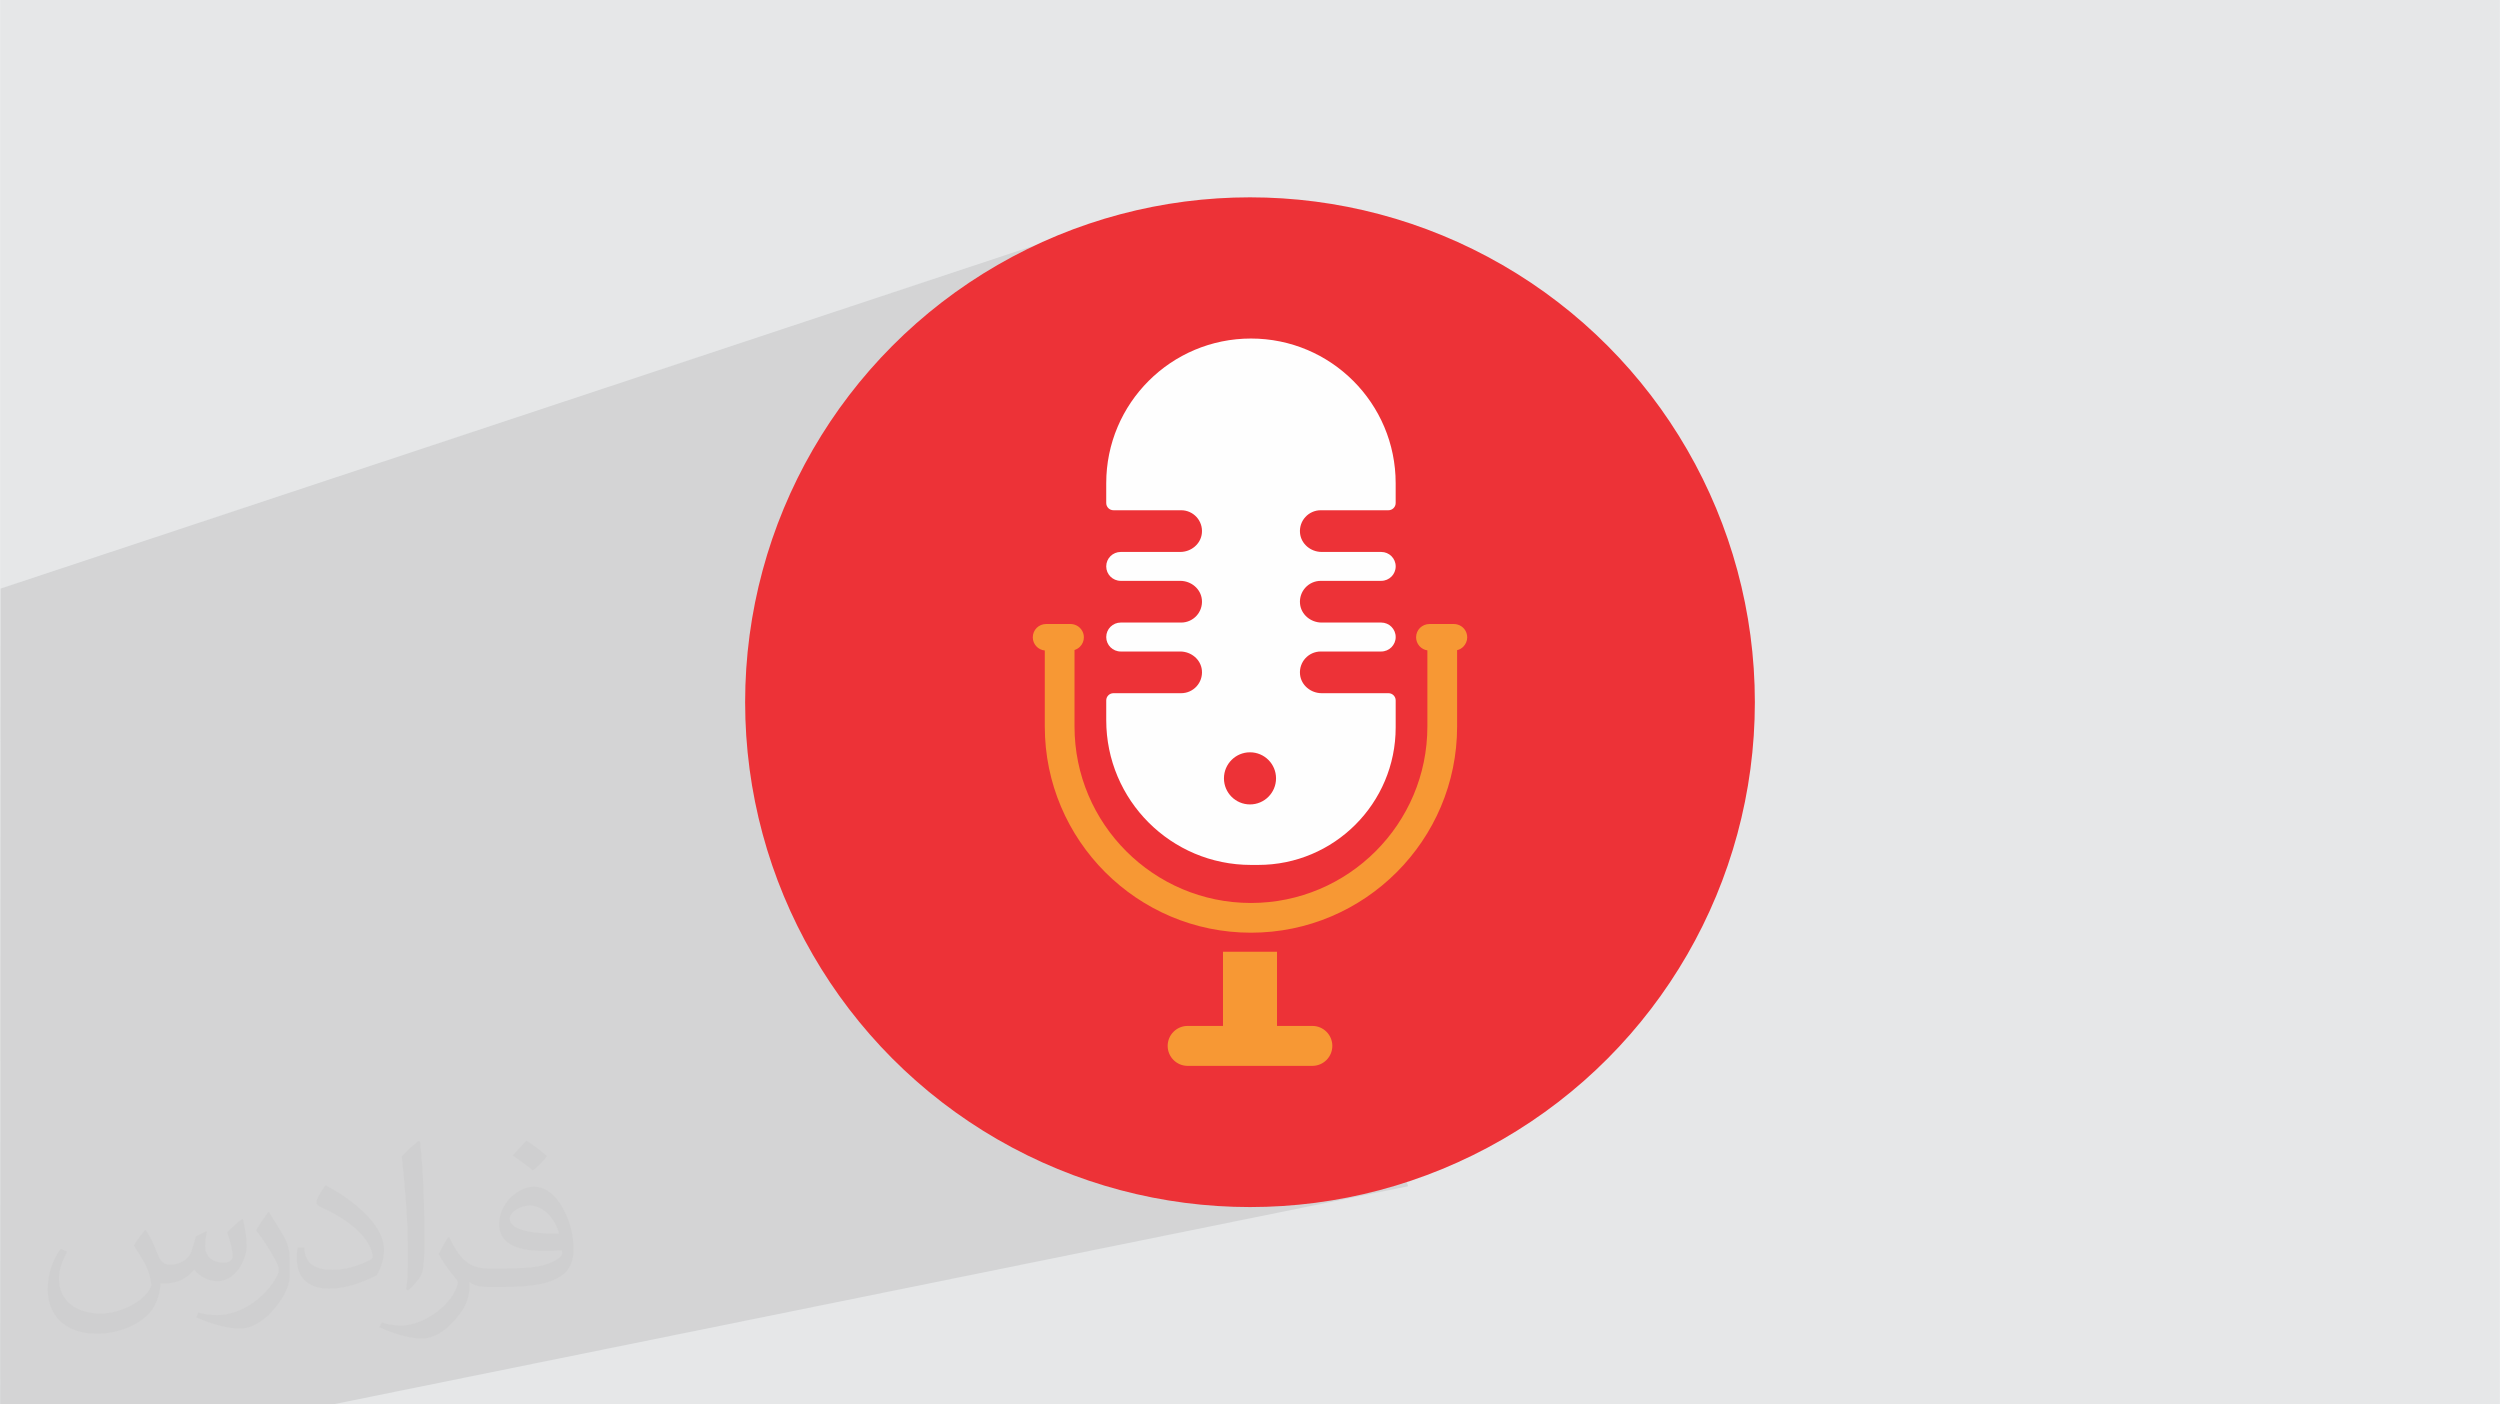
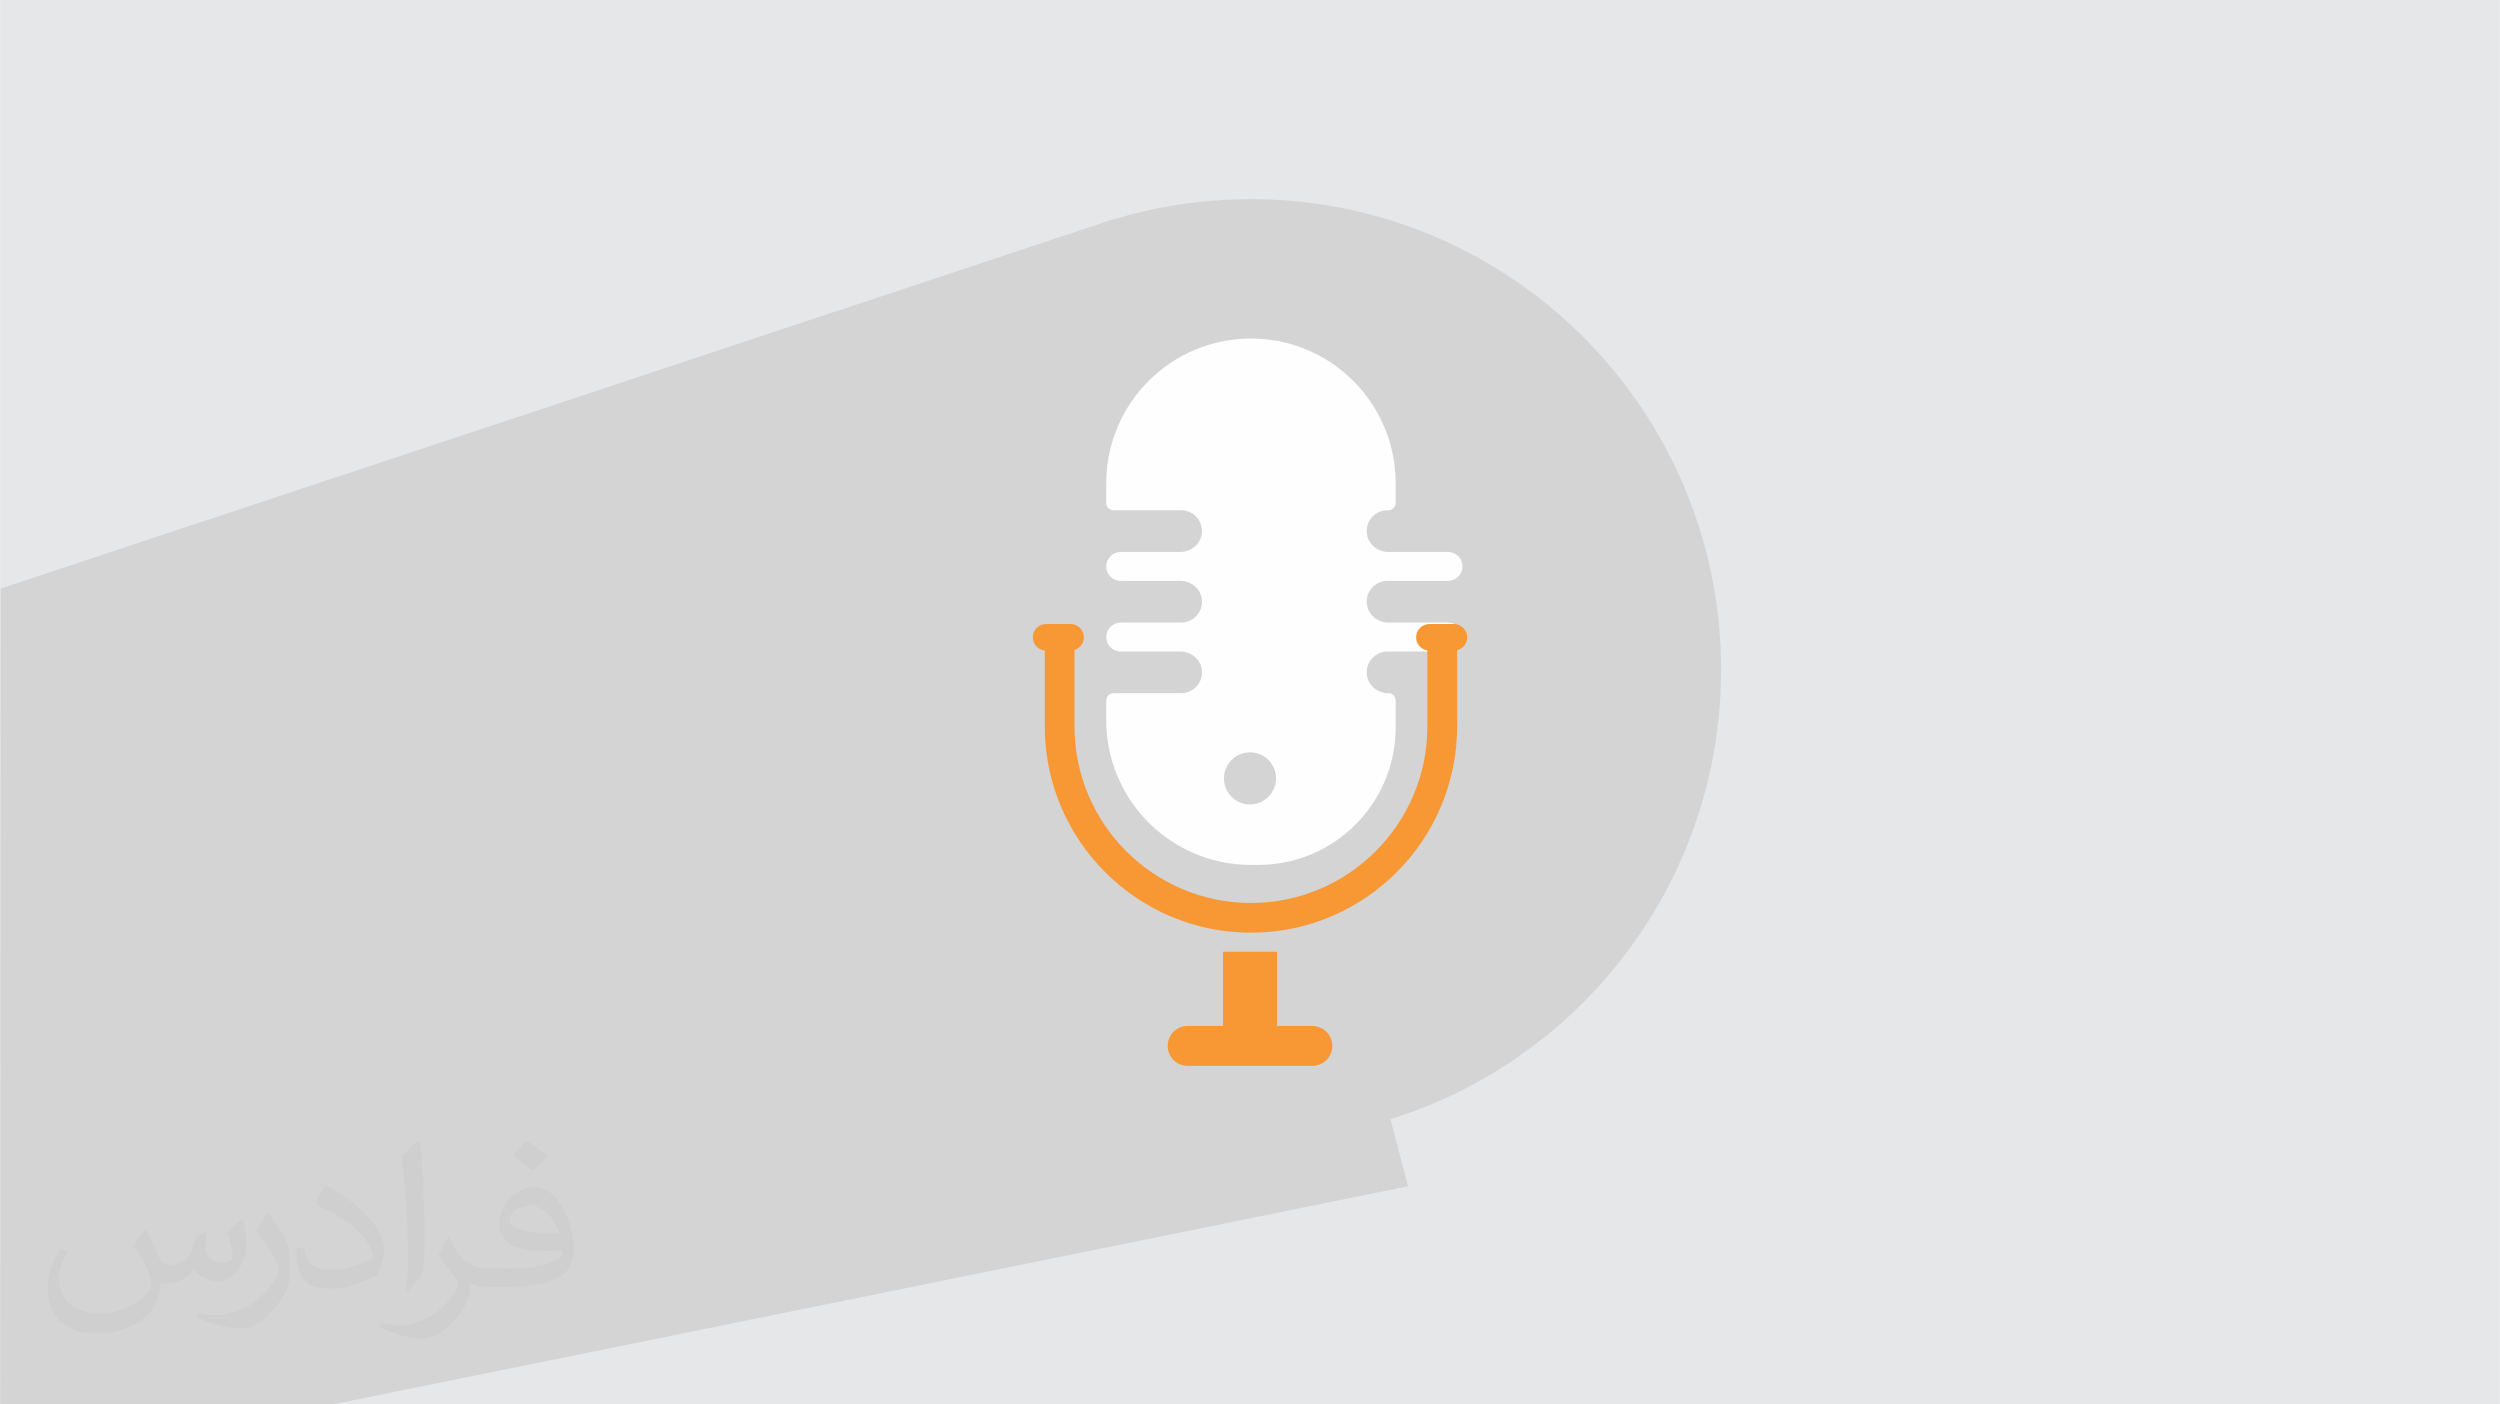
<svg xmlns="http://www.w3.org/2000/svg" xml:space="preserve" width="3.708in" height="2.083in" version="1.1" style="shape-rendering:geometricPrecision; text-rendering:geometricPrecision; image-rendering:optimizeQuality; fill-rule:evenodd; clip-rule:evenodd" viewBox="0 0 3702.73 2080.18">
  <defs>
    <style type="text/css">
   
    .fil3 {fill:#ED3237}
    .fil0 {fill:#E6E7E8}
    .fil4 {fill:#FEFEFE;fill-rule:nonzero}
    .fil5 {fill:#F79834;fill-rule:nonzero}
    .fil2 {fill:#373435;fill-opacity:0.031}
    .fil1 {fill:#373435;fill-opacity:0.102}
   
  </style>
  </defs>
  <g id="Layer_x0020_1">
    <polygon class="fil0" points="-0,0 3702.73,0 3702.73,2080.18 -0,2080.18 " />
    <polygon class="fil1" points="492.94,2080.18 -0,2080.18 0.76,871.79 1644.82,326.18 1677.9,316.78 1711.63,309 1745.96,302.87 1780.84,298.44 1816.25,295.75 1852.12,294.84 1888,295.75 1923.4,298.44 1958.29,302.87 1992.62,309 2026.35,316.78 2059.43,326.18 2091.82,337.14 2123.48,349.62 2154.36,363.58 2184.42,378.98 2213.61,395.76 2241.89,413.9 2269.23,433.33 2295.56,454.03 2320.86,475.94 2345.07,499.02 2368.15,523.24 2390.06,548.53 2410.76,574.87 2430.19,602.2 2448.33,630.48 2465.11,659.67 2480.51,689.74 2494.47,720.61 2506.95,752.27 2517.91,784.67 2527.31,817.75 2535.09,851.47 2541.22,885.8 2545.65,920.69 2548.35,956.1 2549.25,991.97 2548.35,1027.85 2545.65,1063.25 2541.22,1098.14 2535.09,1132.47 2527.31,1166.2 2517.91,1199.27 2506.95,1231.67 2494.47,1263.33 2480.51,1294.21 2465.11,1324.27 2448.33,1353.46 2430.19,1381.74 2410.76,1409.08 2390.06,1435.41 2368.15,1460.71 2345.07,1484.92 2320.86,1508 2295.56,1529.91 2269.23,1550.61 2241.89,1570.04 2213.61,1588.18 2184.42,1604.96 2154.36,1620.36 2123.48,1634.32 2091.82,1646.8 2059.43,1657.76 2085.46,1757.11 " />
    <path class="fil2" d="M215.96 1821.93c7.07,10.71 11.65,21.01 16.13,32.45 3.33,6.66 5.09,18.93 20.7,18.93 4.57,0 11.13,-1.35 16.95,-4.57 6.55,-3.44 11.54,-8.64 14.15,-16.53l6.24 -21.01 15.19 -7.49 1.04 1.04c-2.08,7.91 -2.59,15.5 -2.59,21.43 0,17.57 15.19,24.23 27.25,24.23 7.07,0 13.42,-3.44 13.42,-9.89 0,-8.32 -3.53,-22.47 -8.12,-35.16 7.07,-7.07 14.15,-14.15 22.26,-19.87l1.25 0.63c3.53,14.98 5.51,29.75 5.51,39.63 0,9.67 -4.27,20.39 -7.8,27.36 -7.28,13.73 -20.18,24.65 -35.78,24.65 -11.85,0 -25.06,-5.93 -34.12,-16.95l-0.52 0c-8.53,10.61 -21.74,20.18 -42.86,20.18l-6.55 0c-1.04,13.94 -4.05,23.81 -8.64,32.66 -12.58,24.54 -49.92,41.92 -85.08,41.92 -48.89,0 -73.43,-28.19 -73.43,-65.73 0,-23.19 7.59,-44.72 19.24,-60.01l9.56 3.95c-7.28,13.94 -12.17,27.04 -12.17,39.94 0,35.16 28.61,51.9 61.58,51.9 30.58,0 68.44,-19.45 75.31,-42.02 -2.59,-24.65 -11.85,-36.19 -26,-58.66 4.27,-7.49 9.78,-14.98 16.64,-22.98l1.25 0 0 0 0 0 -0.01 -0.04zm563.83 -132.3c10.3,6.45 20.39,14.04 30.27,22.78 -5.51,7.8 -12.38,14.88 -20.91,21.12 -9.89,-8.01 -19.76,-14.88 -29.86,-22.16 6.86,-7.7 13.63,-15.08 20.49,-21.74l0 0 0 0 0 0 0 0 0 0 0.01 0zm5.3 96.11c-16.64,0 -30.27,10.92 -30.27,19.03 0,17.38 33.28,22.78 73.12,22.56 -4.99,-20.39 -22.47,-41.61 -42.86,-41.61l0 0.01zm-37.35 92.99c21.64,0 40.57,-0.63 55.02,-4.27 16.13,-4.05 29.75,-12.17 29.75,-17.78 0,-1.46 0,-3.22 -0.52,-4.68 -9.05,0.83 -19.45,0.83 -28.5,0.83 -29.33,0 -51.79,-6.66 -60.64,-23.09 -2.19,-4.57 -3.74,-9.67 -3.74,-15.5 0,-15.92 6.86,-31.41 18.93,-42.13 10.08,-8.84 21.22,-14.35 32.55,-14.35 20.49,0 36.81,16.44 48.26,42.34 6.24,14.15 10.5,30.47 10.5,51.07 0,13.73 -3.74,25.27 -12.27,33.8 -15.92,15.4 -45.24,21.22 -90.17,21.22l-20.39 0 0 0 -5.3 0c-11.13,0 -19.14,-1.98 -25.48,-6.86l-1.04 0c0.31,2.59 0.52,5.09 0.52,7.49 0,10.08 -3.33,22.98 -10.08,33.28 -19.97,29.64 -41.61,42.53 -60.33,42.53 -18.93,0 -42.13,-7.28 -63.03,-16.75l3.74 -7.28c6.76,2.81 16.13,4.68 29.02,4.68 33.8,0 78.21,-32.45 83.72,-64.17 -1.25,-2.59 -3.53,-6.03 -6.76,-9.67 -9.89,-11.75 -16.13,-21.53 -21.95,-31.82 4.99,-9.89 9.56,-17.78 13.83,-24.96l1.77 -0.21c14.46,29.44 27.56,46.28 56.78,46.28l4.57 0 0 0 21.22 0 0 0 0 0 0 0 0 0 0 0 0.04 0zm-146.45 31.1c2.5,-13.52 2.7,-28.7 2.7,-42.86l0 -21.01c0,-39.21 -4.99,-96.2 -9.05,-133.34 7.07,-7.59 16.95,-16.53 24.75,-22.56l2.29 0.63c5.3,46.7 6.55,100.79 6.55,150.81 0,13.11 -0.52,25.9 -1.77,35.26 -0.73,11.85 -7.59,20.8 -22.26,34.53l-3.22 -1.46zm-150.71 -61.89c0.73,18.41 9.78,32.87 41.4,32.87 19.66,0 36.3,-5.09 54.71,-13.83 3.33,-1.46 5.09,-3.44 5.09,-5.09 0,-11.54 -8.84,-26.83 -23.71,-40.77 -14.46,-13.11 -33.6,-24.65 -51.48,-32.35 -6.14,-2.59 -8.12,-5.3 -8.12,-7.91 0,-5.3 7.07,-16.44 12.9,-24.44l1.98 -0.21c20.49,10.71 43.38,26.63 60.33,44.3 15.4,16.33 24.96,32.87 24.96,50.86 0,13.31 -4.05,25.79 -10.61,37.44 -22.47,11.33 -46.39,19.97 -70.1,19.97 -28.81,0 -48.47,-13.52 -48.47,-45.24 0,-3.44 0,-8.73 1.25,-15.61l9.89 0 0 0 0 0 0 0 0 0 0 0 -0.01 0zm-52.11 -52.32l17.89 28.92c6.55,10.71 12.69,22.37 12.69,40.77l0 23.5c0,19.03 -12.17,39.42 -31.82,59.6 -15.4,13.63 -29.02,19.45 -41.61,19.45 -18.72,0 -40.15,-5.82 -64.9,-16.44l2.81 -7.28c7.8,2.08 16.84,3.84 27.98,3.84 35.58,-0.21 71.97,-26.21 88.61,-57.93 1.98,-3.64 2.7,-7.07 2.7,-9.47 0,-3.64 -1.98,-7.7 -3.53,-11.33 -9.05,-17.05 -19.14,-32.66 -30.27,-47.12 5.82,-9.16 11.65,-17.99 17.99,-26.73l1.46 0.21 0 0 0 0 0 0 0 0 0 0 -0.01 0z" />
    <g id="_1268401139968">
-       <circle class="fil3" cx="1851.36" cy="1040.09" r="747.8" />
      <g>
-         <path class="fil4" d="M1851.36 1191.51c-21.31,0 -38.58,-17.26 -38.58,-38.63 0,-21.31 17.28,-38.57 38.58,-38.57 21.31,0 38.57,17.26 38.57,38.57 0,21.37 -17.26,38.63 -38.57,38.63zm104.83 -435.73l100.23 0c5.91,0 10.71,-4.8 10.71,-10.71l0 -29.31c0,-118.4 -95.97,-214.33 -214.33,-214.33 -59.17,0 -112.83,24.01 -151.57,62.76 -38.81,38.79 -62.82,92.4 -62.82,151.56l0 29.31c0,5.91 4.8,10.71 10.71,10.71l100.24 0c18.05,0 32.51,15.46 30.74,33.89 -1.54,16.07 -15.95,27.88 -32.07,27.88l-88.15 0c-11.87,0 -21.48,9.54 -21.48,21.41 0,11.82 9.61,21.41 21.48,21.41l88.15 0c16.12,0 30.52,11.81 32.07,27.88 1.77,18.37 -12.69,33.89 -30.74,33.89l-89.47 0c-11.87,0 -21.48,9.6 -21.48,21.47 0,11.8 9.61,21.41 21.48,21.41l88.15 0c16.12,0 30.52,11.76 32.07,27.82 1.77,18.43 -12.69,33.93 -30.74,33.93l-100.24 0c-5.91,0 -10.71,4.76 -10.71,10.67l0 29.29c0,118.42 95.99,214.41 214.39,214.41l10.77 0c112.38,0 203.56,-91.2 203.56,-203.64l0 -40.06c0,-5.91 -4.8,-10.67 -10.71,-10.67l-98.91 0c-16.11,0 -30.53,-11.81 -32.06,-27.86 -1.77,-18.39 12.69,-33.89 30.75,-33.89l89.48 0c11.86,0 21.46,-9.62 21.46,-21.41 0,-11.88 -9.6,-21.47 -21.46,-21.47l-88.17 0c-16.11,0 -30.53,-11.75 -32.06,-27.82 -1.77,-18.43 12.69,-33.95 30.75,-33.95l89.48 0c11.86,0 21.46,-9.6 21.46,-21.41 0,-11.88 -9.6,-21.41 -21.46,-21.41l-88.17 0c-16.11,0 -30.53,-11.82 -32.06,-27.88 -1.77,-18.43 12.69,-33.89 30.75,-33.89z" />
+         <path class="fil4" d="M1851.36 1191.51c-21.31,0 -38.58,-17.26 -38.58,-38.63 0,-21.31 17.28,-38.57 38.58,-38.57 21.31,0 38.57,17.26 38.57,38.57 0,21.37 -17.26,38.63 -38.57,38.63zm104.83 -435.73l100.23 0c5.91,0 10.71,-4.8 10.71,-10.71l0 -29.31c0,-118.4 -95.97,-214.33 -214.33,-214.33 -59.17,0 -112.83,24.01 -151.57,62.76 -38.81,38.79 -62.82,92.4 -62.82,151.56l0 29.31c0,5.91 4.8,10.71 10.71,10.71l100.24 0c18.05,0 32.51,15.46 30.74,33.89 -1.54,16.07 -15.95,27.88 -32.07,27.88l-88.15 0c-11.87,0 -21.48,9.54 -21.48,21.41 0,11.82 9.61,21.41 21.48,21.41l88.15 0c16.12,0 30.52,11.81 32.07,27.88 1.77,18.37 -12.69,33.89 -30.74,33.89l-89.47 0c-11.87,0 -21.48,9.6 -21.48,21.47 0,11.8 9.61,21.41 21.48,21.41l88.15 0c16.12,0 30.52,11.76 32.07,27.82 1.77,18.43 -12.69,33.93 -30.74,33.93l-100.24 0c-5.91,0 -10.71,4.76 -10.71,10.67l0 29.29c0,118.42 95.99,214.41 214.39,214.41l10.77 0c112.38,0 203.56,-91.2 203.56,-203.64l0 -40.06c0,-5.91 -4.8,-10.67 -10.71,-10.67c-16.11,0 -30.53,-11.81 -32.06,-27.86 -1.77,-18.39 12.69,-33.89 30.75,-33.89l89.48 0c11.86,0 21.46,-9.62 21.46,-21.41 0,-11.88 -9.6,-21.47 -21.46,-21.47l-88.17 0c-16.11,0 -30.53,-11.75 -32.06,-27.82 -1.77,-18.43 12.69,-33.95 30.75,-33.95l89.48 0c11.86,0 21.46,-9.6 21.46,-21.41 0,-11.88 -9.6,-21.41 -21.46,-21.41l-88.17 0c-16.11,0 -30.53,-11.82 -32.06,-27.88 -1.77,-18.43 12.69,-33.89 30.75,-33.89z" />
        <g>
          <polygon class="fil5" points="1891.37,1527.96 1811.36,1527.96 1811.36,1409.72 1891.37,1409.72 " />
          <path class="fil5" d="M2173.1 943.98c0,5.4 -2.26,10.3 -5.75,13.87 -2.48,2.5 -5.64,4.34 -9.21,5.16l0 113.13c0,168.39 -136.98,305.36 -305.36,305.36 -168.38,0 -305.36,-136.96 -305.36,-305.36l0 -112.65c-9.97,-0.9 -17.78,-9.29 -17.78,-19.51 0,-5.49 2.24,-10.39 5.73,-13.96 3.57,-3.49 8.47,-5.72 13.87,-5.72l36.39 0c1.58,0 3.07,0.16 4.57,0.58 0.42,0.08 0.83,0.17 1.25,0.33 8.06,2.5 13.87,9.98 13.87,18.77 0,5.4 -2.16,10.3 -5.73,13.87 -2.24,2.26 -4.98,3.91 -8.14,4.9l0 113.39c0,144.14 117.21,261.34 261.34,261.34 144.12,0 261.32,-117.2 261.32,-261.34l0 -112.81c-9.45,-1.41 -16.7,-9.56 -16.7,-19.35 0,-5.49 2.16,-10.39 5.75,-13.96 3.57,-3.49 8.55,-5.72 13.95,-5.72l36.37 0c1.59,0 3.16,0.16 4.58,0.58l0.08 0c8.55,2.08 14.96,9.88 14.96,19.1z" />
          <path class="fil5" d="M1729.42 1549.17l0 0c0,-16.35 13.24,-29.58 29.58,-29.58l184.73 0c16.33,0 29.58,13.22 29.58,29.58 0,16.33 -13.25,29.58 -29.58,29.58l-184.73 0c-16.34,0 -29.58,-13.25 -29.58,-29.58z" />
        </g>
      </g>
    </g>
  </g>
</svg>